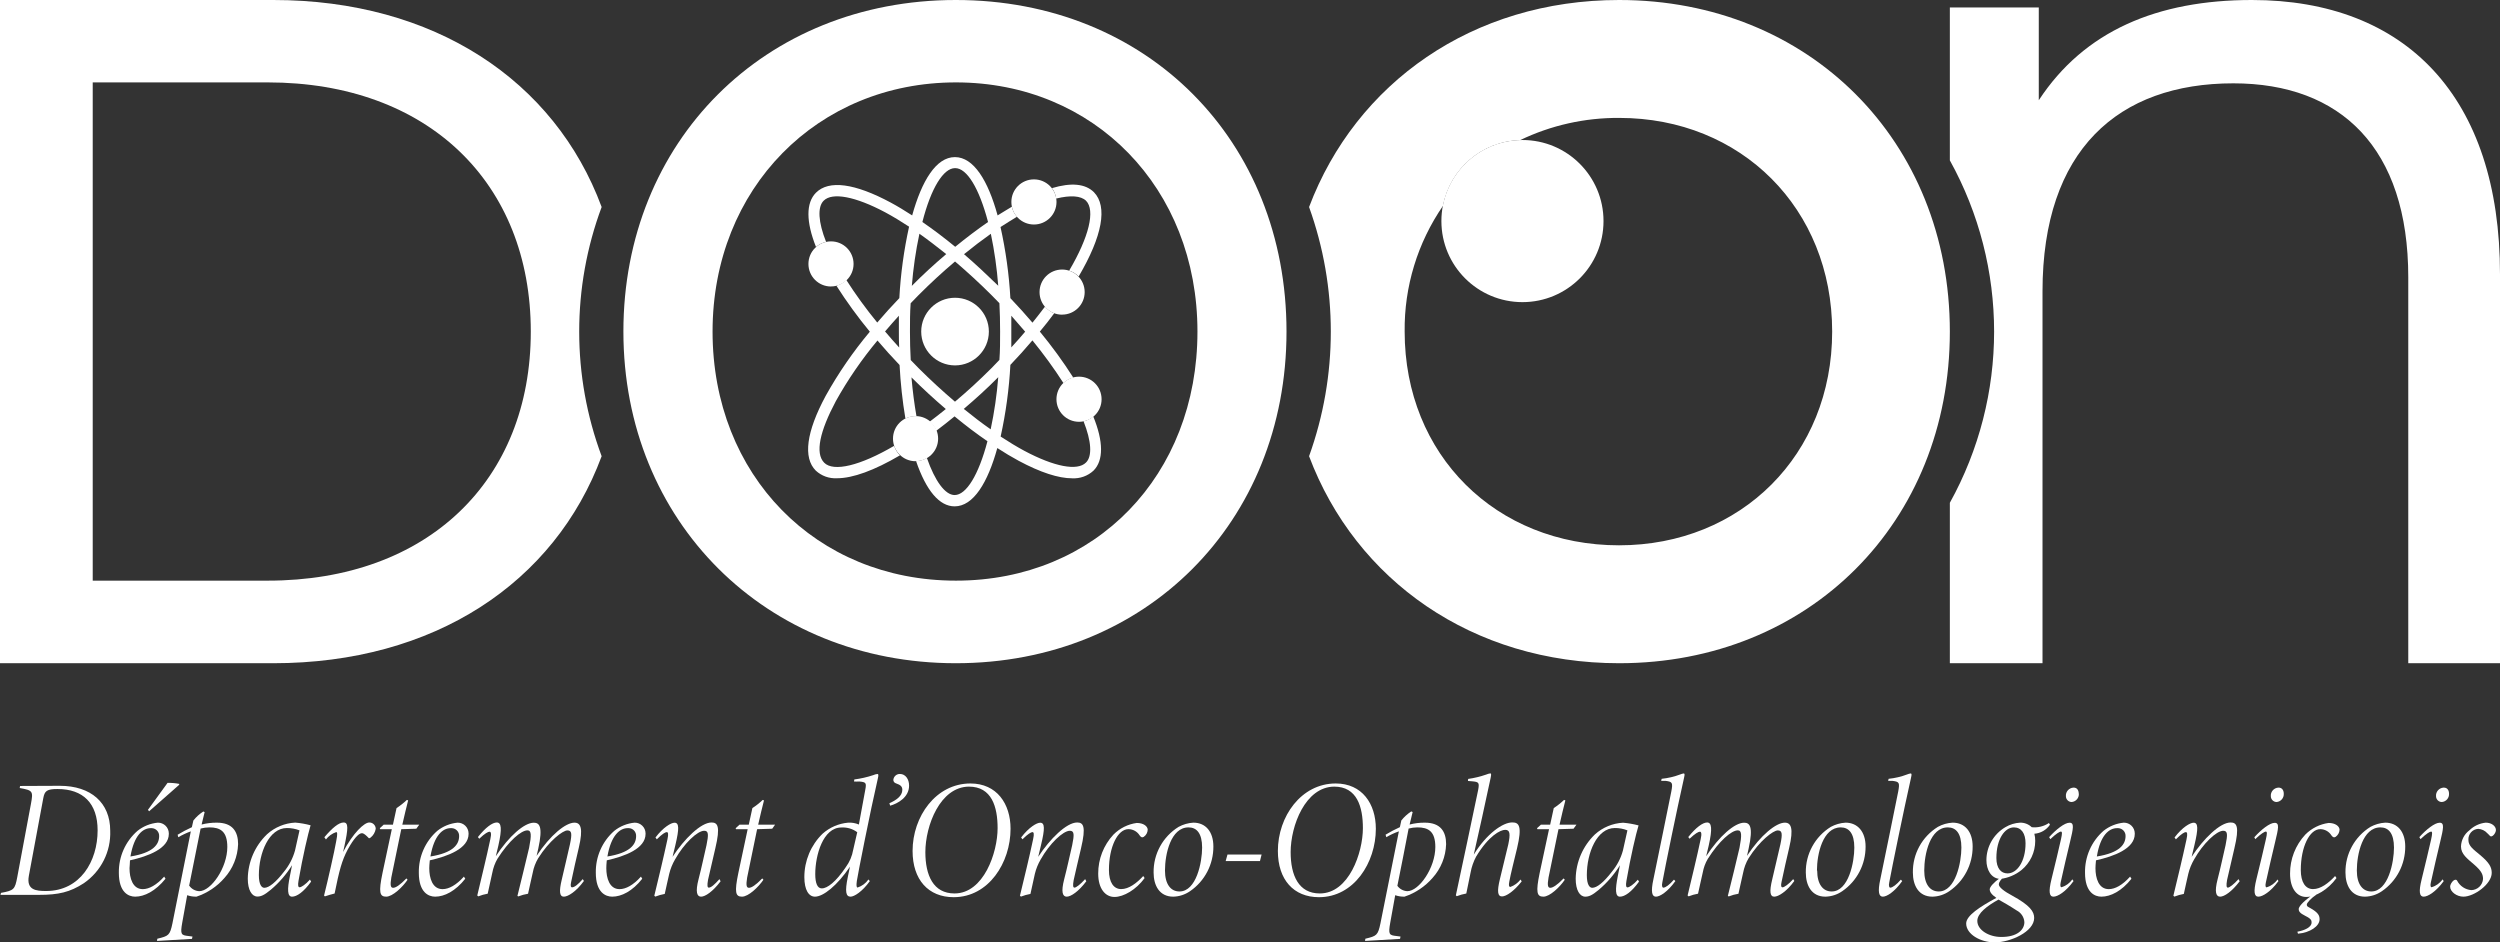
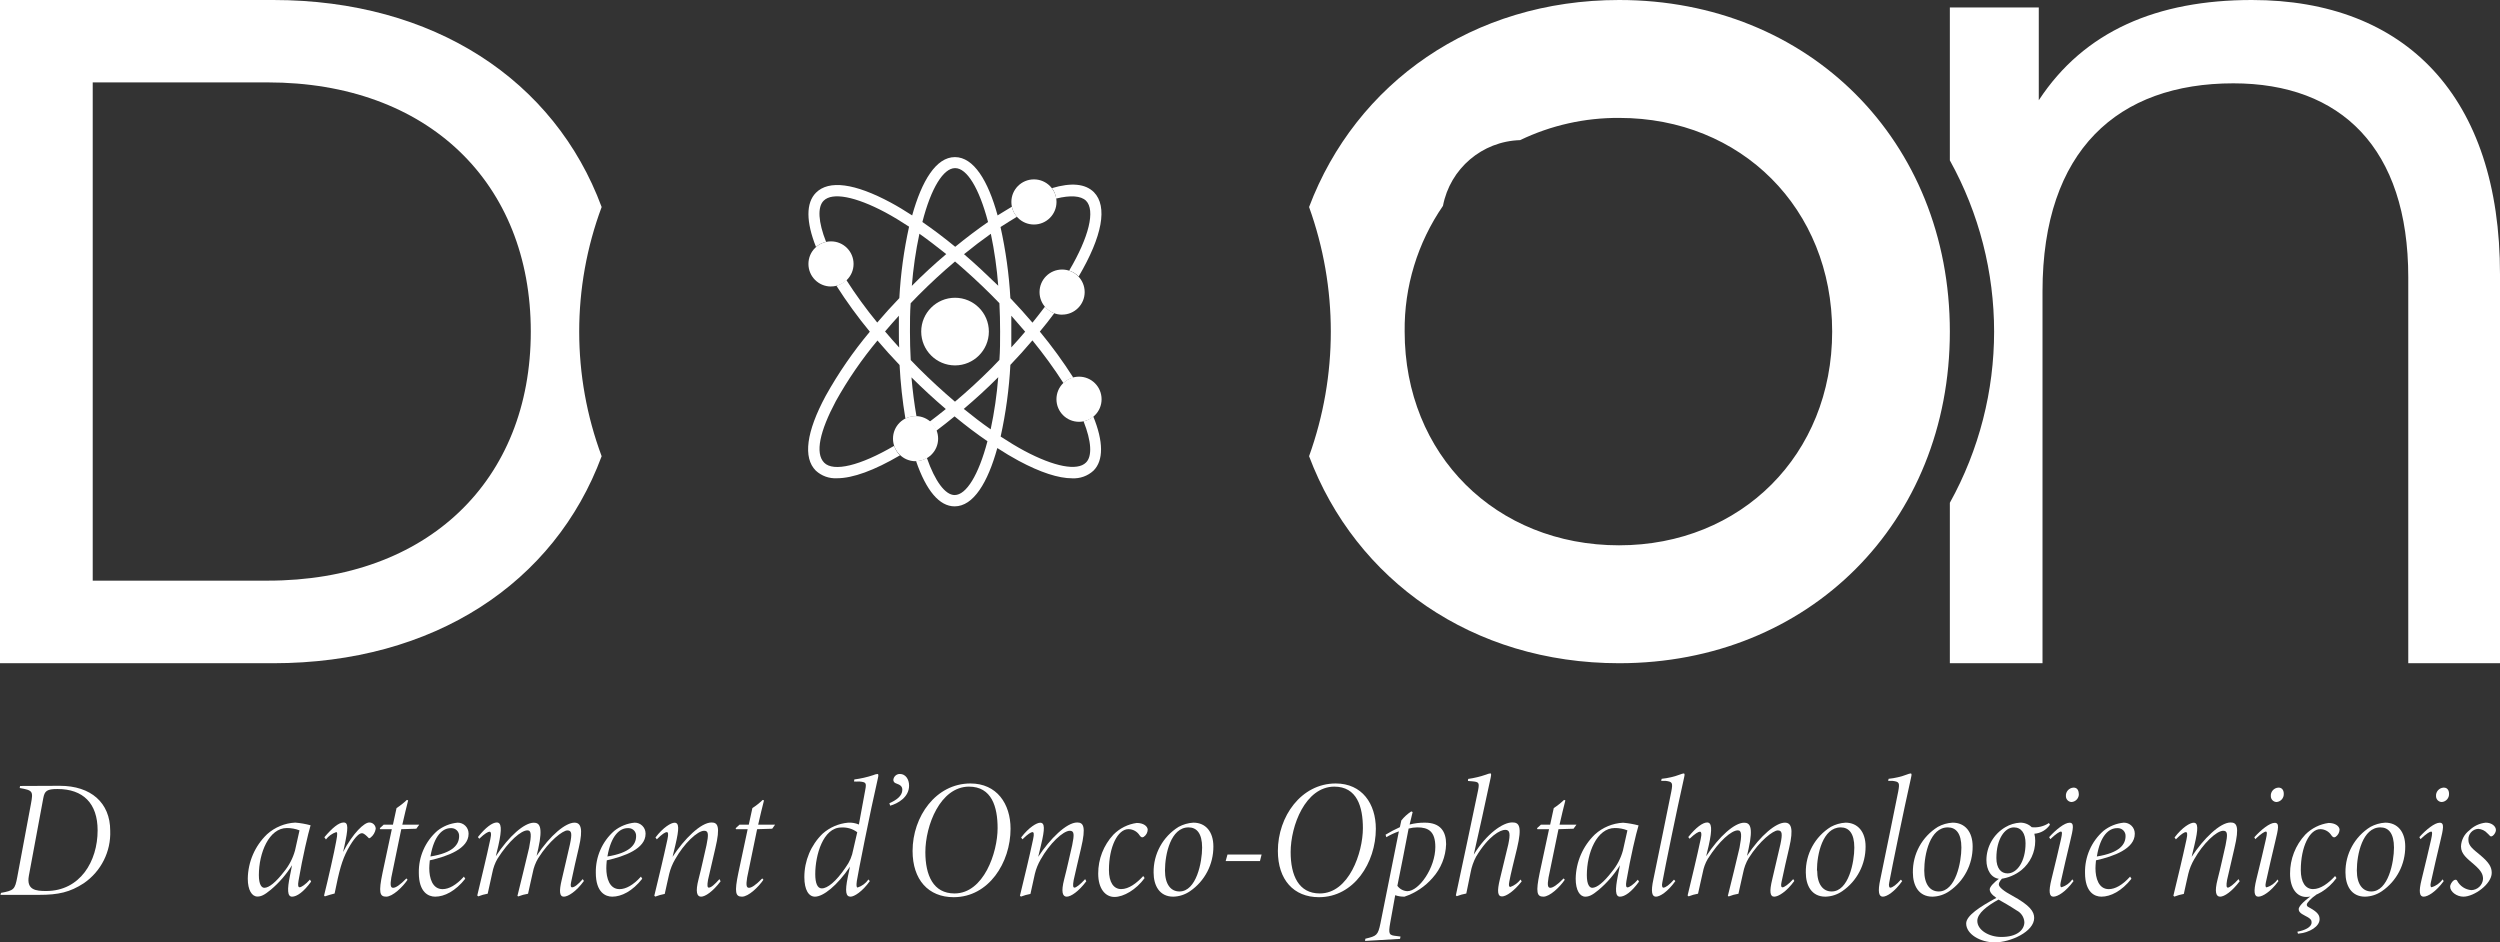
<svg xmlns="http://www.w3.org/2000/svg" id="be98c61b-0af5-461c-880b-5ea964bb6ca5" viewBox="0 0 428.7 161.6">
  <rect x="0" y="0" width="428.7" height="161.6" fill="#333333" stroke="none" />
  <defs>
    <style>.cls-1{fill:none;}.cls-2{fill:#fff;}</style>
  </defs>
  <path class="cls-2" d="M10.26,134.75c5.32,0,8.64,2.9,8.64,7.7.14,3.58-1.57,6.97-4.52,9-2.38,1.55-4.35,2-7.67,2H.08l.09-.34c2.22-.41,2.39-.58,2.79-2.7l2.35-12.58c.4-2.16.32-2.3-1.93-2.7l.06-.35,6.82-.03ZM4.95,150.17c-.46,2.47,1.25,2.62,2.95,2.62,5.86,0,8.84-5.11,8.84-10.4,0-4.65-2.5-7.09-6.88-7.09-1.82,0-2.21.32-2.44,1.58l-2.47,13.29Z" />
-   <path class="cls-2" d="M23.19,153.76c-1.14,0-2.81-.71-2.81-4.1-.04-2.75,1.12-5.37,3.19-7.18,1-.8,2.22-1.29,3.5-1.41,1.03-.01,1.87.81,1.88,1.84,0,.03,0,.06,0,.09,0,2.52-3.56,3.84-6.66,4.53,0,.52-.08,1.15-.08,1.35,0,1.7.54,3.59,2.27,3.59,1.08,0,2.36-.69,3.67-2.15l.23.37c-1.72,2.13-3.63,3.07-5.19,3.07ZM22.37,146.87c3.92-.63,4.92-2.07,4.92-3.5.03-.72-.54-1.33-1.26-1.36-.06,0-.13,0-.19,0-1.34,0-2.85,1.21-3.47,4.85ZM25.37,138.87l3.36-4.62c.67-.02,1.34.04,2,.17v.15l-5.16,4.55-.2-.25Z" />
-   <path class="cls-2" d="M34.57,141.39c.86-.22,1.74-.33,2.62-.32,2.7,0,3.64,1.55,3.64,3.68-.07,2.15-.9,4.21-2.34,5.8-1.28,1.48-2.94,2.59-4.8,3.21-.54.01-1.08-.07-1.59-.25l-.85,4.71c-.37,2.06-.17,2.15,1.08,2.29l.68.09-.09.4-6,.35.06-.38c1.93-.46,2.16-.57,2.59-2.64,1-5,2.1-10.54,3.15-15.77-.75.27-1.46.61-2.15,1.01l-.11-.43c.79-.48,1.6-.91,2.44-1.29l.26-1.15c.48-.61,1.06-1.13,1.71-1.55l.22.11-.52,2.13ZM32.47,151.9c.39.55,1.02.89,1.7.92,2,0,4.81-4,4.81-7.58,0-2.68-1.2-3.36-3.07-3.36-.51,0-1.02.07-1.51.2-.69,3.39-1.32,6.57-1.97,9.82h.04Z" />
  <path class="cls-2" d="M53.35,151.18c-1.28,1.78-2.45,2.58-3.27,2.58s-.83-1.26-.37-3.53l.37-1.86c-.99,1.58-2.21,3-3.64,4.2-1.14.95-1.7,1.17-2.3,1.17-.94,0-1.65-1.09-1.65-3.07.04-2.88,1.23-5.62,3.3-7.61,1.33-1.2,3.04-1.91,4.83-2,.89.07,1.78.23,2.64.46-.42,1.41-1.36,5.37-2.07,9.51-.14.83-.06,1.12.2,1.12s1-.46,1.76-1.32l.2.35ZM48.69,149.49c.88-1.07,1.53-2.31,1.9-3.65.23-1,.6-2.73.77-3.45-.69-.27-1.42-.4-2.16-.4-3.07,0-4.81,4.25-4.81,8.07,0,1.67.49,2.18.94,2.18.8,0,1.96-.94,3.36-2.75Z" />
  <path class="cls-2" d="M55.62,143.57c1.34-1.58,2.47-2.53,3.3-2.53s.82.95.11,4.19l-.2.87c1.74-3.31,3.64-5.06,4.49-5.06.6-.01,1.1.47,1.11,1.07,0,0,0,.01,0,.02-.1.59-.41,1.13-.88,1.5-.2.11-.25.2-.4,0-.37-.38-.76-.75-1.08-.75-.85,0-2,2-2.44,2.79-1,1.89-1.45,3.56-2.25,7.55-.51.14-1.13.29-1.67.49l-.14-.14c.69-2.78,1.77-7.52,2.08-9.3.28-1.38.17-1.58,0-1.58-.7.24-1.31.68-1.76,1.26l-.27-.38Z" />
  <path class="cls-2" d="M71.39,142.11c-.82,0-1.73.08-2.58.08-1.59,7.67-1.48,7.12-1.71,8.3-.22,1.35-.11,1.75.32,1.75s1.16-.46,2.27-1.61l.2.23c-.83,1.24-2.56,2.9-3.67,2.9s-1.33-.71-.62-4.1l1.59-7.47h-2l-.06-.17.66-.6h1.59l.62-2.85c.63-.41,1.23-.88,1.77-1.4l.22.08c-.28,1.06-.65,2.64-1,4.17h2.9l-.5.69Z" />
  <path class="cls-2" d="M74.63,153.76c-1.13,0-2.81-.71-2.81-4.1-.05-2.74,1.1-5.37,3.16-7.18,1-.8,2.21-1.29,3.49-1.41,1.03-.01,1.87.81,1.88,1.84,0,.03,0,.06,0,.09,0,2.52-3.56,3.84-6.65,4.53-.06.52-.09,1.15-.09,1.35,0,1.7.54,3.59,2.28,3.59,1.08,0,2.35-.69,3.66-2.15l.23.37c-1.68,2.13-3.58,3.07-5.15,3.07ZM73.81,146.87c3.92-.63,4.92-2.07,4.92-3.5.03-.72-.54-1.33-1.26-1.36-.06,0-.13,0-.19,0-1.34,0-2.84,1.21-3.47,4.85Z" />
  <path class="cls-2" d="M98.51,141.07c1.05,0,1.54.92.74,4.31-.48,1.95-.85,3.76-1.31,5.86-.14.63-.08.92.17.92.4,0,1.05-.52,1.82-1.41l.2.32c-1.33,1.83-2.73,2.69-3.44,2.69s-.88-.8-.34-3,.91-4,1.39-6c.37-1.78.32-2.36-.45-2.36s-3.1,1.75-5,4.77c-.46.77-.78,1.62-.94,2.5-.23.94-.54,2.47-.8,3.59-.57.09-1.14.25-1.68.46l-.14-.09c.68-2.79,1.39-5.63,2-8.24.43-2.18.4-3-.28-3-1.08,0-3.18,1.78-5.15,4.88-.43.74-.72,1.55-.88,2.39-.22.94-.54,2.47-.79,3.59-.55.1-1.1.25-1.62.46l-.17-.15c.76-3.24,1.56-6.43,2.24-9.65.23-1,.09-1.29-.14-1.29s-.8.29-1.76,1.21l-.23-.29c1.31-1.64,2.47-2.5,3.24-2.5s.94,1,.26,4l-.43,1.79c2.25-3.45,4.89-5.75,6.51-5.75.94,0,1.62.58.77,4.45l-.29,1.24c2.35-3.57,4.99-5.7,6.5-5.7Z" />
  <path class="cls-2" d="M104.99,153.76c-1.14,0-2.82-.71-2.82-4.1-.05-2.74,1.1-5.37,3.16-7.18,1-.8,2.22-1.29,3.5-1.41,1.02-.01,1.86.81,1.87,1.83,0,.03,0,.07,0,.1,0,2.52-3.55,3.84-6.65,4.53-.06.52-.08,1.15-.08,1.35,0,1.7.54,3.59,2.27,3.59,1.08,0,2.36-.69,3.67-2.15l.22.37c-1.67,2.13-3.56,3.07-5.14,3.07ZM104.16,146.87c3.93-.63,4.92-2.07,4.92-3.5.03-.72-.52-1.33-1.24-1.36-.07,0-.14,0-.21,0-1.33,0-2.84,1.21-3.47,4.85Z" />
  <path class="cls-2" d="M123.57,151.12c-1.34,1.78-2.64,2.64-3.35,2.64s-1-.8-.43-3,.88-3.79,1.36-5.83c.37-1.81.37-2.47-.39-2.47-1.17,0-3.47,2.18-5,4.91-.45.77-.79,1.6-1,2.47-.23.92-.51,2.33-.77,3.45-.55.1-1.1.26-1.62.46l-.17-.15c.77-3.21,1.56-6.43,2.25-9.65.22-1,.11-1.26-.12-1.26s-.79.32-1.7,1.24l-.23-.32c1.34-1.75,2.67-2.53,3.27-2.53.79,0,.82,1,.14,3.85l-.48,2c2-3.07,4.86-5.89,6.68-5.89,1.05,0,1.56.63.65,4.45-.48,2-.82,3.62-1.25,5.4-.17,1-.11,1.32.14,1.32.4,0,1-.54,1.82-1.46l.2.37Z" />
  <path class="cls-2" d="M132.42,142.11c-.83,0-1.74.08-2.59.08-1.59,7.67-1.48,7.12-1.71,8.3-.22,1.35-.11,1.75.32,1.75s1.16-.46,2.27-1.61l.2.23c-.83,1.24-2.56,2.9-3.67,2.9s-1.33-.71-.62-4.1l1.59-7.47h-2l-.06-.17.66-.6h1.59l.62-2.85c.64-.41,1.23-.88,1.77-1.4l.22.08c-.28,1.06-.65,2.64-1,4.17h2.9l-.49.69Z" />
  <path class="cls-2" d="M149.16,151.09c-1.31,1.84-2.7,2.67-3.3,2.67-.8,0-1-.83-.48-3.36l.37-1.78c-2.19,3.25-4.58,5.14-6,5.14-1.05,0-1.82-1.12-1.82-3.36,0-2.8,1.12-5.48,3.12-7.43,1.22-1.09,2.75-1.75,4.38-1.9.63-.04,1.27.07,1.85.32l1.08-5.86c.26-1.32.14-1.41-1-1.52-.3.02-.61.02-.91,0l.05-.35c1.1-.14,2.19-.39,3.24-.74.23-.11.48-.17.74-.2.14,0,.2.17.06.74-1.34,5.8-3.44,16.46-3.61,17.61-.11.83-.06,1.12.14,1.12.75-.25,1.4-.73,1.85-1.38l.24.28ZM145.03,148.71c.66-.89,1.09-1.91,1.28-3l.69-3c-.79-.59-1.75-.87-2.73-.81-3.13,0-4.47,4.74-4.47,8,0,1.55.37,2.44,1.11,2.44.94.02,2.42-1.1,4.12-3.63h0Z" />
  <path class="cls-2" d="M152.51,137.74c1.16-.52,2.22-1.23,2.22-2.3,0-.51-.23-.83-1.11-1.12-.26-.08-.44-.33-.43-.6.06-.58.56-1.02,1.14-1,.94,0,1.56.89,1.56,2,0,2-1.93,3.07-3.24,3.44l-.14-.42Z" />
  <path class="cls-2" d="M173.29,142.11c0,5.82-3.75,11.74-9.75,11.74-4.35,0-7.05-3-7.05-7.93,0-5.91,4-11.57,9.92-11.57,4.52,0,6.88,3.48,6.88,7.76ZM158.68,146.11c0,4,1.36,7.1,5,7.1,5,0,7.39-7,7.39-11.2,0-3.65-1-7.12-4.92-7.12-4.94.04-7.47,6.68-7.47,11.26v-.04Z" />
  <path class="cls-2" d="M186.28,151.12c-1.34,1.78-2.65,2.64-3.36,2.64s-1-.8-.43-3,.89-3.79,1.37-5.83c.37-1.81.37-2.47-.4-2.47-1.16,0-3.47,2.18-5,4.91-.45.77-.79,1.6-1,2.47-.22.92-.51,2.33-.76,3.45-.56.1-1.1.26-1.63.46l-.17-.15c.77-3.21,1.57-6.43,2.25-9.65.23-1,.11-1.26-.11-1.26s-.8.32-1.71,1.24l-.23-.32c1.34-1.75,2.68-2.53,3.27-2.53.8,0,.83,1,.14,3.85l-.48,2c2-3.07,4.86-5.89,6.68-5.89,1.05,0,1.57.63.66,4.45-.49,2-.83,3.62-1.25,5.4-.18,1-.12,1.32.14,1.32s1-.54,1.82-1.46l.2.37Z" />
  <path class="cls-2" d="M196.28,150.57c-1.45,2-3.61,3.24-5.17,3.24s-2.79-1.4-2.79-4c-.01-2.48.92-4.87,2.61-6.69,1.08-1.09,2.48-1.79,4-2,1.14,0,1.85.55,1.88,1.15-.02.5-.27.96-.69,1.24-.28.17-.48.05-.7-.26-.41-.66-1.13-1.06-1.91-1.07-1.85,0-3.35,3.05-3.35,7,0,2.1.79,3.28,2.1,3.28s2.64-1,3.78-2.24l.24.35Z" />
  <path class="cls-2" d="M208.07,145.15c.02,3.06-1.47,5.94-4,7.67-.85.59-1.86.92-2.89.94-2.36,0-3.36-1.92-3.36-4.13-.05-3.19,1.58-6.16,4.29-7.84.78-.42,1.64-.67,2.53-.72,2.13,0,3.43,1.58,3.43,4.08ZM199.77,149.28c0,2.36,1,3.59,2.48,3.59,2.92,0,3.89-5.05,3.89-7.52s-.94-3.47-2.33-3.47c-3.04,0-4.04,4.56-4.04,7.4Z" />
  <path class="cls-2" d="M216.06,147.65h-5.88l.31-1.12h5.85l-.28,1.12Z" />
  <path class="cls-2" d="M235.93,142.11c0,5.82-3.75,11.74-9.75,11.74-4.35,0-7.05-3-7.05-7.93,0-5.91,4-11.57,9.92-11.57,4.52,0,6.88,3.48,6.88,7.76ZM221.32,146.11c0,4,1.36,7.1,5,7.1,5,0,7.39-7,7.39-11.2,0-3.65-1-7.12-4.92-7.12-4.94.04-7.47,6.68-7.47,11.26v-.04Z" />
  <path class="cls-2" d="M241.72,141.39c.86-.22,1.74-.33,2.62-.32,2.7,0,3.64,1.55,3.64,3.68-.06,2.15-.89,4.21-2.33,5.8-1.29,1.48-2.95,2.59-4.81,3.21-.54.01-1.08-.07-1.59-.25l-.85,4.71c-.37,2.06-.17,2.15,1.08,2.29l.68.09-.08.4-6,.35.05-.38c1.94-.46,2.16-.57,2.59-2.64,1-5,2.11-10.54,3.16-15.77-.75.26-1.47.6-2.16,1l-.12-.43c.79-.48,1.61-.91,2.45-1.29l.25-1.15c.48-.6,1.06-1.13,1.71-1.55l.23.11-.52,2.14ZM239.62,151.9c.4.55,1.03.89,1.71.92,2,0,4.8-4,4.8-7.58,0-2.68-1.19-3.36-3.07-3.36-.51,0-1.02.07-1.51.2-.65,3.39-1.27,6.57-1.93,9.82Z" />
-   <path class="cls-2" d="M251.76,133.57c1.06-.15,2.09-.4,3.1-.75.23-.1.47-.17.71-.2.14,0,.17.17.05.74-.91,4.23-2,9.31-2.9,13.19,2.19-3.57,5-5.55,6.63-5.52,1.13,0,1.7.63.79,4.45-.48,2-1.08,4.34-1.33,5.72-.12.63-.06.89.2.89.69-.25,1.28-.69,1.73-1.27l.2.32c-1.31,1.67-2.65,2.58-3.38,2.58s-.89-.8-.35-3,.94-3.88,1.43-5.92c.37-1.78.31-2.5-.52-2.5s-2.84,1-5,4.6c-.45.85-.77,1.76-.94,2.7-.2.95-.51,2.5-.74,3.62-.56.1-1.11.26-1.64.46l-.15-.15c1.25-5.71,2.59-12.29,3.81-18,.26-1.35.12-1.44-1-1.55-.28,0-.54-.06-.74-.06l.04-.35Z" />
+   <path class="cls-2" d="M251.76,133.57c1.06-.15,2.09-.4,3.1-.75.23-.1.47-.17.71-.2.14,0,.17.17.05.74-.91,4.23-2,9.31-2.9,13.19,2.19-3.57,5-5.55,6.63-5.52,1.13,0,1.7.63.79,4.45-.48,2-1.08,4.34-1.33,5.72-.12.63-.06.89.2.89.69-.25,1.28-.69,1.73-1.27l.2.32c-1.31,1.67-2.65,2.58-3.38,2.58s-.89-.8-.35-3,.94-3.88,1.43-5.92c.37-1.78.31-2.5-.52-2.5s-2.84,1-5,4.6c-.45.85-.77,1.76-.94,2.7-.2.95-.51,2.5-.74,3.62-.56.1-1.11.26-1.64.46l-.15-.15c1.25-5.71,2.59-12.29,3.81-18,.26-1.35.12-1.44-1-1.55-.28,0-.54-.06-.74-.06l.04-.35" />
  <path class="cls-2" d="M269.83,142.11c-.82,0-1.73.08-2.58.08-1.59,7.67-1.48,7.12-1.71,8.3-.23,1.35-.11,1.75.31,1.75s1.17-.46,2.28-1.61l.2.23c-.83,1.24-2.56,2.9-3.67,2.9s-1.34-.71-.63-4.1l1.6-7.47h-2l-.06-.17.66-.6h1.59l.62-2.85c.63-.41,1.22-.88,1.76-1.4l.23.08c-.28,1.06-.65,2.64-1,4.17h2.9l-.5.69Z" />
  <path class="cls-2" d="M281.06,151.18c-1.28,1.78-2.44,2.58-3.27,2.58s-.82-1.26-.37-3.53l.37-1.86c-.98,1.59-2.21,3.01-3.64,4.22-1.13.95-1.7,1.17-2.3,1.17-.94,0-1.65-1.09-1.65-3.07.04-2.87,1.23-5.61,3.3-7.61,1.33-1.2,3.04-1.91,4.83-2,.9.08,1.78.23,2.65.46-.43,1.41-1.37,5.37-2.08,9.51-.14.83-.06,1.12.2,1.12s1-.46,1.76-1.32l.2.33ZM276.4,149.49c.89-1.07,1.54-2.31,1.9-3.65.23-1,.6-2.73.77-3.45-.69-.27-1.42-.41-2.16-.4-3.07,0-4.8,4.25-4.8,8.07,0,1.67.48,2.18.93,2.18.8,0,1.97-.94,3.36-2.75Z" />
  <path class="cls-2" d="M287.29,151.09c-1.31,1.84-2.65,2.67-3.33,2.67s-.91-.8-.43-3c1-4.88,2.22-10.77,3.07-15.05.29-1.52.17-1.66-1-1.81h-.74l.08-.35c1.09-.11,2.16-.36,3.19-.75.19-.08.39-.14.59-.17.17,0,.2.15.06.75-1.28,5.71-3.21,15.13-3.72,17.92-.15.63,0,.92.17.92.37,0,1.08-.52,1.82-1.38l.24.25Z" />
  <path class="cls-2" d="M306.07,141.07c1.05,0,1.54.92.74,4.31-.48,1.95-.85,3.76-1.31,5.86-.14.63-.08.92.18.92s1.05-.52,1.82-1.41l.19.32c-1.33,1.83-2.73,2.69-3.44,2.69s-.88-.8-.34-3,.91-4,1.4-6c.37-1.78.31-2.36-.46-2.36s-3.1,1.75-5,4.77c-.46.77-.77,1.62-.94,2.5-.23.94-.54,2.47-.8,3.59-.57.09-1.13.25-1.67.46l-.15-.09c.69-2.79,1.4-5.63,2-8.24.42-2.18.39-3-.29-3-1.08,0-3.18,1.78-5.14,4.88-.44.74-.73,1.55-.88,2.39-.23.94-.54,2.47-.8,3.59-.55.1-1.1.25-1.62.46l-.17-.15c.77-3.24,1.56-6.43,2.24-9.65.23-1,.09-1.29-.14-1.29s-.79.29-1.76,1.21l-.23-.29c1.31-1.64,2.48-2.5,3.24-2.5s.94,1,.26,4l-.43,1.79c2.25-3.45,4.89-5.75,6.51-5.75.94,0,1.62.58.77,4.45l-.28,1.24c2.35-3.57,5-5.7,6.5-5.7Z" />
  <path class="cls-2" d="M319.91,145.15c.02,3.06-1.47,5.94-4,7.67-.85.59-1.86.92-2.9.94-2.36,0-3.35-1.92-3.35-4.13-.05-3.19,1.58-6.16,4.29-7.84.78-.42,1.64-.67,2.53-.72,2.09,0,3.43,1.58,3.43,4.08ZM311.61,149.28c0,2.36,1,3.59,2.48,3.59,2.92,0,3.89-5.05,3.89-7.52s-.94-3.47-2.33-3.47c-3.08,0-4.08,4.56-4.08,7.4h.04Z" />
  <path class="cls-2" d="M326.19,151.09c-1.3,1.84-2.64,2.67-3.32,2.67s-.91-.8-.43-3c1-4.88,2.22-10.77,3.07-15.05.28-1.52.17-1.66-1-1.81h-.73l.08-.35c1.09-.11,2.16-.36,3.18-.75.19-.08.39-.14.6-.17.17,0,.2.15.06.75-1.28,5.71-3.21,15.13-3.73,17.92-.14.63,0,.92.17.92.37,0,1.08-.52,1.82-1.38l.23.25Z" />
  <path class="cls-2" d="M338.27,145.15c.02,3.06-1.47,5.94-4,7.67-.85.59-1.86.92-2.9.94-2.36,0-3.35-1.92-3.35-4.13-.05-3.19,1.58-6.16,4.29-7.84.78-.43,1.64-.67,2.53-.72,2.13,0,3.43,1.58,3.43,4.08ZM329.97,149.28c0,2.36,1,3.59,2.48,3.59,2.92,0,3.89-5.05,3.89-7.52s-.94-3.47-2.33-3.47c-3.04,0-4.04,4.56-4.04,7.4h0Z" />
  <path class="cls-2" d="M343.47,150.49c-.22.23-.71.72-.71,1.18s.91,1.18,2.25,1.89c3.12,1.7,3.81,2.76,3.81,3.85,0,2.36-4.07,4.19-6.77,4.19-2.44,0-4.89-1.4-4.89-3.24,0-1.35,2.36-2.87,5.17-4.39-.88-.61-1.13-1.07-1.13-1.47s.65-1.15,1.82-2h.45ZM347.14,158.13c-.05-.85-.55-1.61-1.31-2-1.14-.75-2.53-1.55-3.12-1.87-1.94,1.06-3.64,2.36-3.64,3.65,0,1.58,2,2.76,4.09,2.76,2.73.02,3.98-1.22,3.98-2.54ZM340.63,147.5c0-2.32,1.24-4.47,3.24-5.65.77-.46,1.64-.73,2.53-.78.74-.02,1.47.26,2,.78,1.04.11,2.08-.14,2.95-.72l.18.29c-.61.9-1.6,1.47-2.68,1.55.1.4.16.82.15,1.23,0,1.94-.86,3.77-2.36,5-1.05.84-2.31,1.37-3.64,1.52-1.57-.06-2.37-1.58-2.37-3.22ZM347.34,144.63c0-1.72-.71-2.75-2-2.75-1.56,0-3,2-3,5.25,0,1.78.8,2.64,1.91,2.64,1.64,0,3.09-2.04,3.09-5.14Z" />
  <path class="cls-2" d="M355.57,151.09c-1.33,1.84-2.73,2.67-3.44,2.67s-.88-.8-.34-3c.74-3,1.19-4.91,1.62-6.81.23-1,.23-1.35,0-1.35s-.82.35-1.82,1.3l-.2-.35c1.2-1.32,2.65-2.47,3.5-2.47s.63,1,.09,3.25-1.09,4.59-1.6,6.92c-.14.63-.05.89.12.89.76-.22,1.42-.7,1.87-1.35l.2.3ZM356.48,136.09c.05.73-.49,1.37-1.22,1.44-.55,0-1-.45-1-1-.06-.75.51-1.41,1.27-1.47.01,0,.03,0,.04,0,.64-.02.89.51.89,1.04h.02Z" />
  <path class="cls-2" d="M360.35,153.76c-1.13,0-2.81-.71-2.81-4.1-.05-2.74,1.1-5.37,3.16-7.18,1-.8,2.21-1.29,3.49-1.41,1.03-.01,1.87.81,1.88,1.84,0,.03,0,.06,0,.09,0,2.52-3.55,3.84-6.65,4.53-.06.52-.09,1.15-.09,1.35,0,1.7.54,3.59,2.28,3.59,1.08,0,2.35-.69,3.66-2.15l.23.37c-1.68,2.13-3.58,3.07-5.15,3.07ZM359.57,146.87c3.92-.63,4.92-2.07,4.92-3.5.03-.72-.54-1.33-1.26-1.36-.06,0-.13,0-.19,0-1.38,0-2.88,1.21-3.47,4.85Z" />
  <path class="cls-2" d="M384.06,151.12c-1.34,1.78-2.64,2.64-3.35,2.64s-1-.8-.43-3,.88-3.79,1.36-5.83c.37-1.81.37-2.47-.39-2.47-1.17,0-3.47,2.18-5,4.91-.45.77-.79,1.6-1,2.47-.23.92-.51,2.33-.77,3.45-.55.1-1.1.26-1.62.46l-.17-.15c.77-3.21,1.56-6.43,2.25-9.65.22-1,.11-1.26-.12-1.26s-.79.32-1.7,1.24l-.23-.32c1.33-1.75,2.67-2.53,3.27-2.53.79,0,.82,1,.14,3.85l-.48,2c2-3.07,4.86-5.89,6.68-5.89,1.05,0,1.56.63.65,4.45-.48,2-.82,3.62-1.25,5.4-.17,1-.11,1.32.14,1.32s1-.54,1.82-1.46l.2.37Z" />
  <path class="cls-2" d="M390.71,151.09c-1.34,1.84-2.73,2.67-3.44,2.67s-.88-.8-.34-3c.74-3,1.19-4.91,1.62-6.81.23-1,.23-1.35,0-1.35s-.82.35-1.82,1.3l-.16-.33c1.2-1.32,2.64-2.47,3.5-2.47s.62,1,.08,3.25-1.08,4.59-1.59,6.92c-.14.63-.06.89.11.89.76-.22,1.43-.7,1.88-1.35l.16.28ZM391.62,136.09c.05.73-.49,1.37-1.22,1.44-.55,0-1-.45-1-1-.06-.75.51-1.41,1.27-1.47.01,0,.03,0,.04,0,.65-.02.91.51.91,1.04h0Z" />
  <path class="cls-2" d="M400.66,150.57c-1.45,2-3.61,3.24-5.18,3.24s-2.78-1.4-2.78-4c-.01-2.48.92-4.87,2.61-6.69,1.08-1.09,2.48-1.79,4-2,1.14,0,1.85.55,1.88,1.15-.02.5-.28.96-.69,1.24-.28.17-.48.05-.71-.26-.41-.66-1.13-1.06-1.9-1.07-1.85,0-3.35,3.05-3.35,7,0,2.1.79,3.28,2.1,3.28s2.64-1,3.78-2.24l.24.35ZM397.22,153.41c-.88.58-1.65,1.41-1.65,1.7s.11.34.48.54c1.57.86,1.71,1.41,1.71,2,0,1.17-1.65,2.29-3.7,2.46l-.11-.34c1.22-.23,2.44-.75,2.44-1.58,0-.34-.05-.63-1.05-1.12s-1.16-.83-1.16-1.18.57-1.15,2.19-2.29l.85-.19Z" />
  <path class="cls-2" d="M412.45,145.15c.02,3.06-1.47,5.94-4,7.67-.85.59-1.86.92-2.9.94-2.36,0-3.35-1.92-3.35-4.13-.05-3.19,1.58-6.16,4.29-7.84.78-.42,1.64-.67,2.53-.72,2.13,0,3.43,1.58,3.43,4.08ZM404.15,149.28c0,2.36,1,3.59,2.48,3.59,2.92,0,3.89-5.05,3.89-7.52s-.94-3.47-2.33-3.47c-3.04,0-4.04,4.56-4.04,7.4h0Z" />
  <path class="cls-2" d="M419.05,151.09c-1.34,1.84-2.73,2.67-3.44,2.67s-.89-.8-.34-3c.73-3,1.19-4.91,1.62-6.81.22-1,.22-1.35,0-1.35s-.83.35-1.82,1.3l-.2-.35c1.19-1.32,2.64-2.47,3.49-2.47s.63,1,.09,3.25-1.08,4.59-1.59,6.92c-.15.63-.06.89.11.89.76-.22,1.43-.7,1.88-1.35l.2.3ZM419.96,136.09c.05.74-.5,1.38-1.23,1.44-.55,0-1-.45-1-1-.06-.75.51-1.41,1.27-1.47.01,0,.03,0,.04,0,.66-.02.92.51.92,1.04h0Z" />
  <path class="cls-2" d="M428,142.34c0,.43-.46,1.09-.83,1.09-.19,0-.25-.2-.65-.55-.4-.45-.96-.71-1.56-.75-.99.06-1.74.91-1.68,1.9,0,1.06.88,1.64,2,2.58,1.62,1.35,2,2.13,2,3.08,0,1.89-3,4.07-4.86,4.07-1.13,0-2.27-.83-2.27-1.72,0-.43.51-1.18.91-1.18.11,0,.17,0,.28.15.48.93,1.4,1.55,2.45,1.63,1.06-.03,1.93-.86,2-1.92,0-.75-.28-1.38-1.5-2.44s-2.28-1.81-2.28-3.13c.04-1.09.56-2.1,1.43-2.76.76-.74,1.75-1.21,2.81-1.32,1.01,0,1.75.6,1.75,1.27Z" />
  <path class="cls-2" d="M103.17,35.5C95.1,13.74,74.4,0,46.86,0H0v113.73h46.86c27.54,0,48.24-13.74,56.31-35.5-5.13-13.78-5.13-28.95,0-42.73ZM45.9,99.57H15.9V14.13h30c27.48,0,45.12,17.22,45.12,42.73s-17.64,42.71-45.12,42.71Z" />
-   <path class="cls-2" d="M106.9,56.86C106.9,24.3,131.05,0,163.9,0s56.71,24.14,56.71,56.86-24.15,56.87-56.71,56.87-57-24.3-57-56.87ZM205.34,56.86c0-24.62-17.73-42.73-41.42-42.73s-41.73,18.11-41.73,42.73,17.73,42.71,41.73,42.71,41.42-18.09,41.42-42.71Z" />
  <path class="cls-2" d="M386.15,0c-16.21,0-28.75,5.3-36.54,17.19V1.28h-15.25v26.22c10.12,18.27,10.12,40.45,0,58.72v27.51h15.89v-63.77c0-24.26,13-35.67,32.72-35.67,18.43,0,30,11.09,30,33.26v66.18h15.73V47.06c.02-30.49-16.19-47.06-42.55-47.06Z" />
  <path class="cls-2" d="M277.65,0c-25.14,0-45.13,14.24-53.17,35.5,4.97,13.81,4.97,28.92,0,42.73,8,21.26,28,35.5,53.17,35.5,32.56,0,56.71-24.15,56.71-56.87S310.21,0,277.65,0ZM277.65,93.51c-21.15,0-36.78-15.53-36.78-36.65-.09-7.69,2.21-15.22,6.57-21.56,1.22-6.39,6.72-11.08,13.23-11.27,5.3-2.55,11.12-3.85,17-3.81,20.89,0,36.51,15.53,36.51,36.64s-15.61,36.65-36.55,36.65h.02Z" />
  <path class="cls-1" d="M277.5,18.95c-6.83,0-13.54,1.86-19.4,5.38,7.52-1.67,14.97,3.08,16.64,10.6,1.67,7.52-3.08,14.97-10.6,16.64-7.52,1.67-14.97-3.08-16.64-10.6-.59-2.68-.38-5.47.6-8.03-13.2,16.25-10.73,40.11,5.51,53.31s40.11,10.73,53.31-5.51c13.2-16.25,10.73-40.11-5.51-53.31-6.76-5.49-15.2-8.49-23.91-8.49h0Z" />
  <path class="cls-2" d="M185.81,72.25c1.35,3.4,1.52,6,.41,7.07-1.48,1.48-5.42.72-10.54-2-1.32-.71-2.69-1.54-4.09-2.46.89-4.04,1.45-8.15,1.67-12.29,1.33-1.39,2.59-2.79,3.78-4.2,1.91,2.34,3.69,4.78,5.32,7.32.47-.46,1.05-.78,1.69-.94-1.75-2.75-3.67-5.38-5.74-7.89.85-1,1.69-2.09,2.47-3.14-.62-.24-1.16-.64-1.58-1.15-.69.92-1.41,1.84-2.15,2.76-1.2-1.4-2.46-2.81-3.79-4.2-.23-4.11-.8-8.19-1.69-12.2,1-.63,1.9-1.22,2.82-1.76-.44-.49-.74-1.08-.88-1.72-.8.46-1.61,1-2.44,1.49-1.63-5.94-4.09-10-7.32-10s-5.69,4.09-7.33,10c-1.25-.81-2.48-1.56-3.67-2.2-6.17-3.32-10.61-3.91-12.82-1.7-1.75,1.75-1.71,5,0,9.31.49-.43,1.09-.73,1.73-.87-1.35-3.4-1.51-6-.41-7.07,1.49-1.48,5.43-.72,10.55,2,1.32.71,2.69,1.54,4.09,2.46-.89,4.03-1.45,8.13-1.67,12.25-1.33,1.39-2.6,2.79-3.79,4.19-1.91-2.33-3.69-4.77-5.31-7.31-.47.48-1.05.82-1.69,1,1.75,2.74,3.66,5.37,5.73,7.88-2.86,3.42-5.4,7.1-7.57,11-3.33,6.18-3.91,10.61-1.7,12.82.99.92,2.31,1.39,3.65,1.31,2.7,0,6.38-1.34,10.79-3.93-.46-.45-.81-1.01-1-1.63-5.82,3.41-10.4,4.52-12,2.89s-.73-5.43,2-10.55c2.05-3.68,4.44-7.16,7.14-10.4,1.2,1.41,2.46,2.81,3.79,4.2.16,3.08.49,6.15,1,9.19.52-.26,1.09-.4,1.67-.4h.23c-.37-2.1-.66-4.34-.86-6.67,1.94,1.93,3.91,3.74,5.89,5.43-.92.75-1.84,1.47-2.76,2.16.5.42.88.97,1.11,1.58,1.05-.79,2.1-1.62,3.15-2.48,1.9,1.57,3.79,3,5.64,4.26-1.52,5.8-3.64,9.23-5.63,9.23-1.61,0-3.36-2.36-4.76-6.37-.56.34-1.2.53-1.85.56,1.75,5.07,4,7.75,6.61,7.75,3.23,0,5.69-4.09,7.32-10,1.25.81,2.48,1.55,3.67,2.19,3.73,2,6.82,3,9.17,3,1.35.07,2.67-.4,3.66-1.32,1.74-1.74,1.71-5-.05-9.3-.48.41-1.05.71-1.66.85ZM175.81,56.86c-.77.91-1.56,1.81-2.39,2.71v-5.43c.8.9,1.59,1.81,2.36,2.72h.03ZM171.21,49.03c-2-1.93-3.92-3.75-5.9-5.44,1.55-1.26,3.09-2.43,4.6-3.5.62,2.95,1.04,5.94,1.27,8.94h.03ZM163.8,28.83c2,0,4.11,3.44,5.63,9.24-1.84,1.27-3.73,2.7-5.63,4.25-1.9-1.56-3.78-2.98-5.63-4.25,1.48-5.8,3.6-9.24,5.6-9.24h.03ZM162.26,43.57c-2,1.7-4,3.52-5.9,5.45.24-3,.67-5.99,1.3-8.94,1.51,1.06,3,2.23,4.6,3.49h0ZM151.75,56.86c.77-.91,1.57-1.81,2.39-2.72v2.72c0,.9,0,1.83.05,2.73-.83-.9-1.63-1.82-2.4-2.73h-.04ZM157.51,63.12c-.46-.45-.9-.91-1.34-1.38-.09-1.6-.13-3.23-.13-4.88s0-3.3.12-4.86c.45-.47.89-.93,1.35-1.39,2.06-2.06,4.16-4,6.26-5.77,2.09,1.78,4.19,3.7,6.26,5.77.45.45.9.92,1.35,1.38.08,1.57.12,3.19.12,4.87s0,3.3-.12,4.86c-.45.47-.89.94-1.35,1.4-2.07,2.07-4.17,4-6.27,5.76-2.09-1.78-4.19-3.7-6.25-5.76h0ZM165.27,70.12c2-1.7,4-3.51,5.91-5.44-.24,3-.67,5.99-1.3,8.94-1.52-1.06-3.06-2.24-4.61-3.5Z" />
  <path class="cls-2" d="M186.22,34.41c1.64,1.64.53,6.22-2.88,12,.62.19,1.18.54,1.63,1,4.07-6.93,5-12,2.62-14.45-1.47-1.46-3.89-1.69-7.2-.7.4.52.65,1.14.72,1.79,2.46-.61,4.23-.48,5.11.36Z" />
  <path class="cls-2" d="M163.77,62.66c-3.2,0-5.8-2.6-5.8-5.8s2.6-5.8,5.8-5.8,5.8,2.6,5.8,5.8-2.6,5.8-5.8,5.8h0Z" />
  <path class="cls-2" d="M142.5,49.13c-2.14,0-3.87-1.73-3.87-3.87,0-2.14,1.73-3.87,3.87-3.87,2.14,0,3.87,1.73,3.87,3.87,0,0,0,0,0,0,0,2.13-1.73,3.86-3.86,3.86,0,0,0,0-.01,0Z" />
  <path class="cls-2" d="M185.03,72.33c-2.14,0-3.87-1.73-3.87-3.87,0-2.14,1.73-3.87,3.87-3.87,2.14,0,3.87,1.73,3.87,3.87h0c0,2.14-1.73,3.87-3.87,3.87Z" />
  <path class="cls-2" d="M182.13,53.96c-2.14,0-3.87-1.73-3.87-3.87,0-2.14,1.73-3.87,3.87-3.87,2.14,0,3.87,1.73,3.87,3.87,0,0,0,0,0,0,0,2.13-1.73,3.86-3.86,3.86,0,0,0,0-.01,0Z" />
  <path class="cls-2" d="M157,79.09c-2.14,0-3.87-1.73-3.87-3.87,0-2.14,1.73-3.87,3.87-3.87,2.14,0,3.87,1.73,3.87,3.87,0,0,0,0,0,0,0,2.13-1.73,3.86-3.86,3.86,0,0,0,0-.01,0Z" />
  <path class="cls-2" d="M177.3,38.5c-2.14,0-3.87-1.73-3.87-3.87,0-2.14,1.73-3.87,3.87-3.87,2.14,0,3.87,1.73,3.87,3.87h0c0,2.14-1.73,3.87-3.87,3.87Z" />
-   <circle class="cls-2" cx="261.07" cy="37.91" r="13.9" />
</svg>